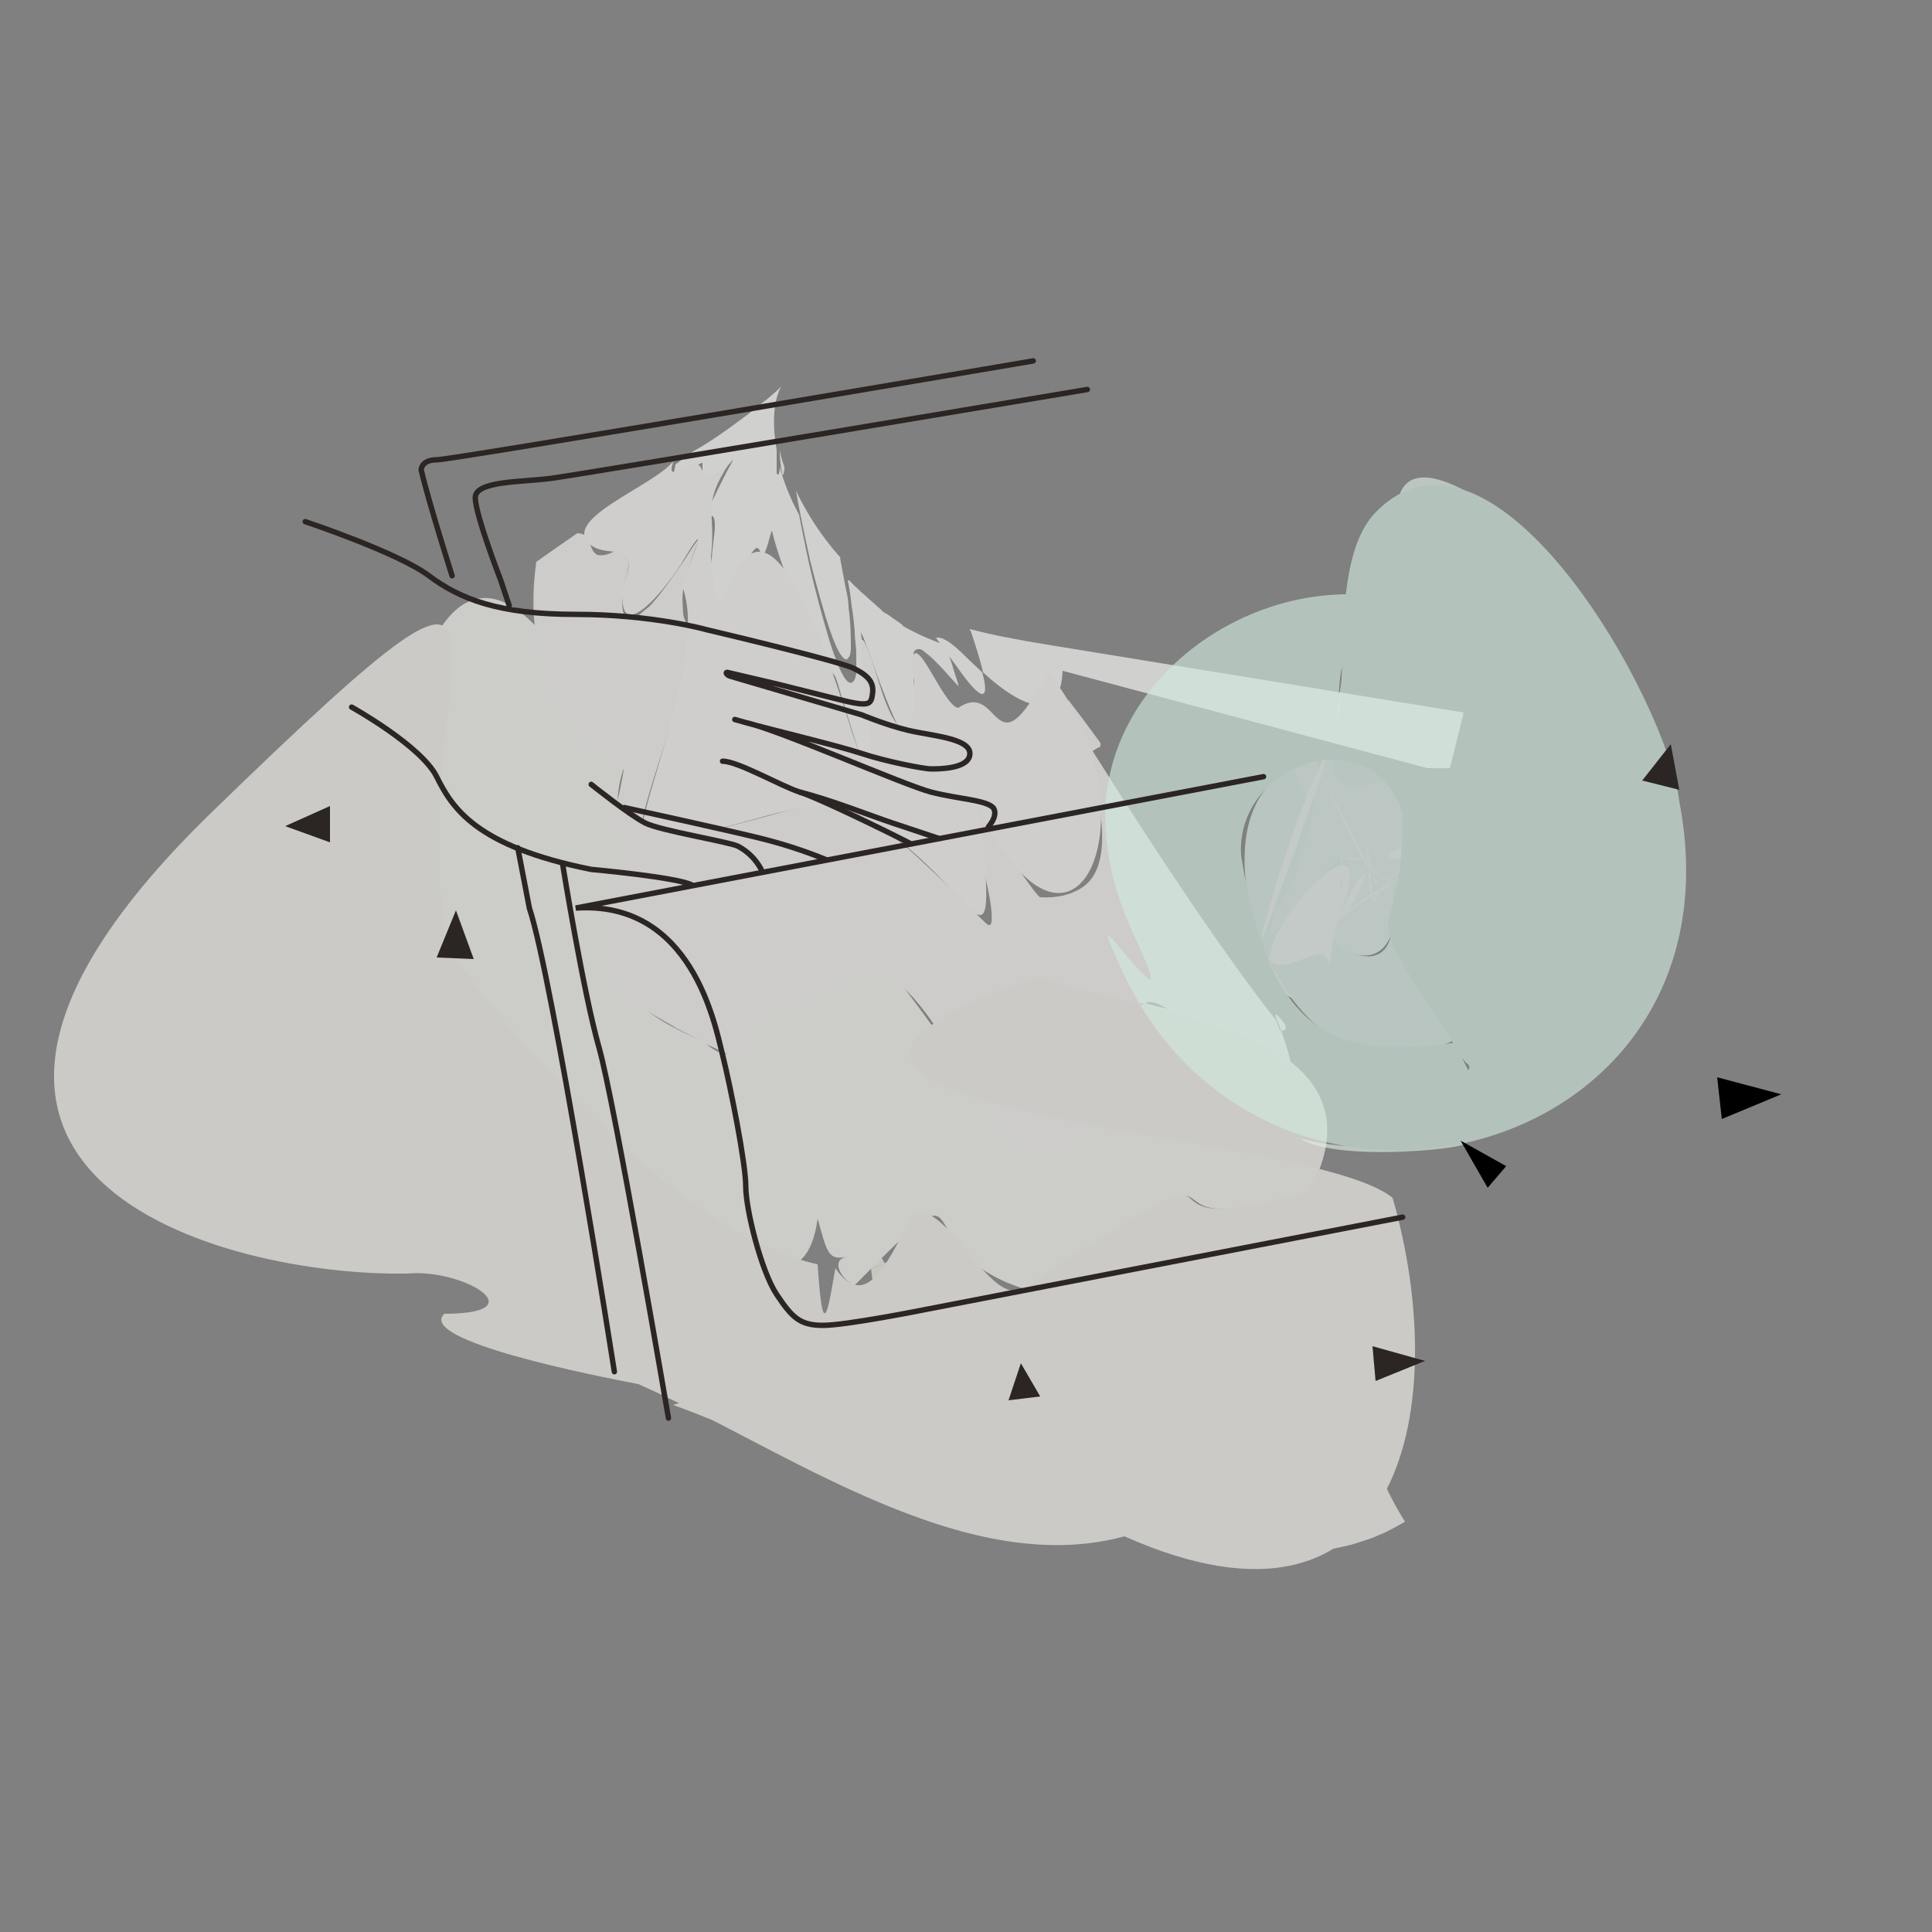
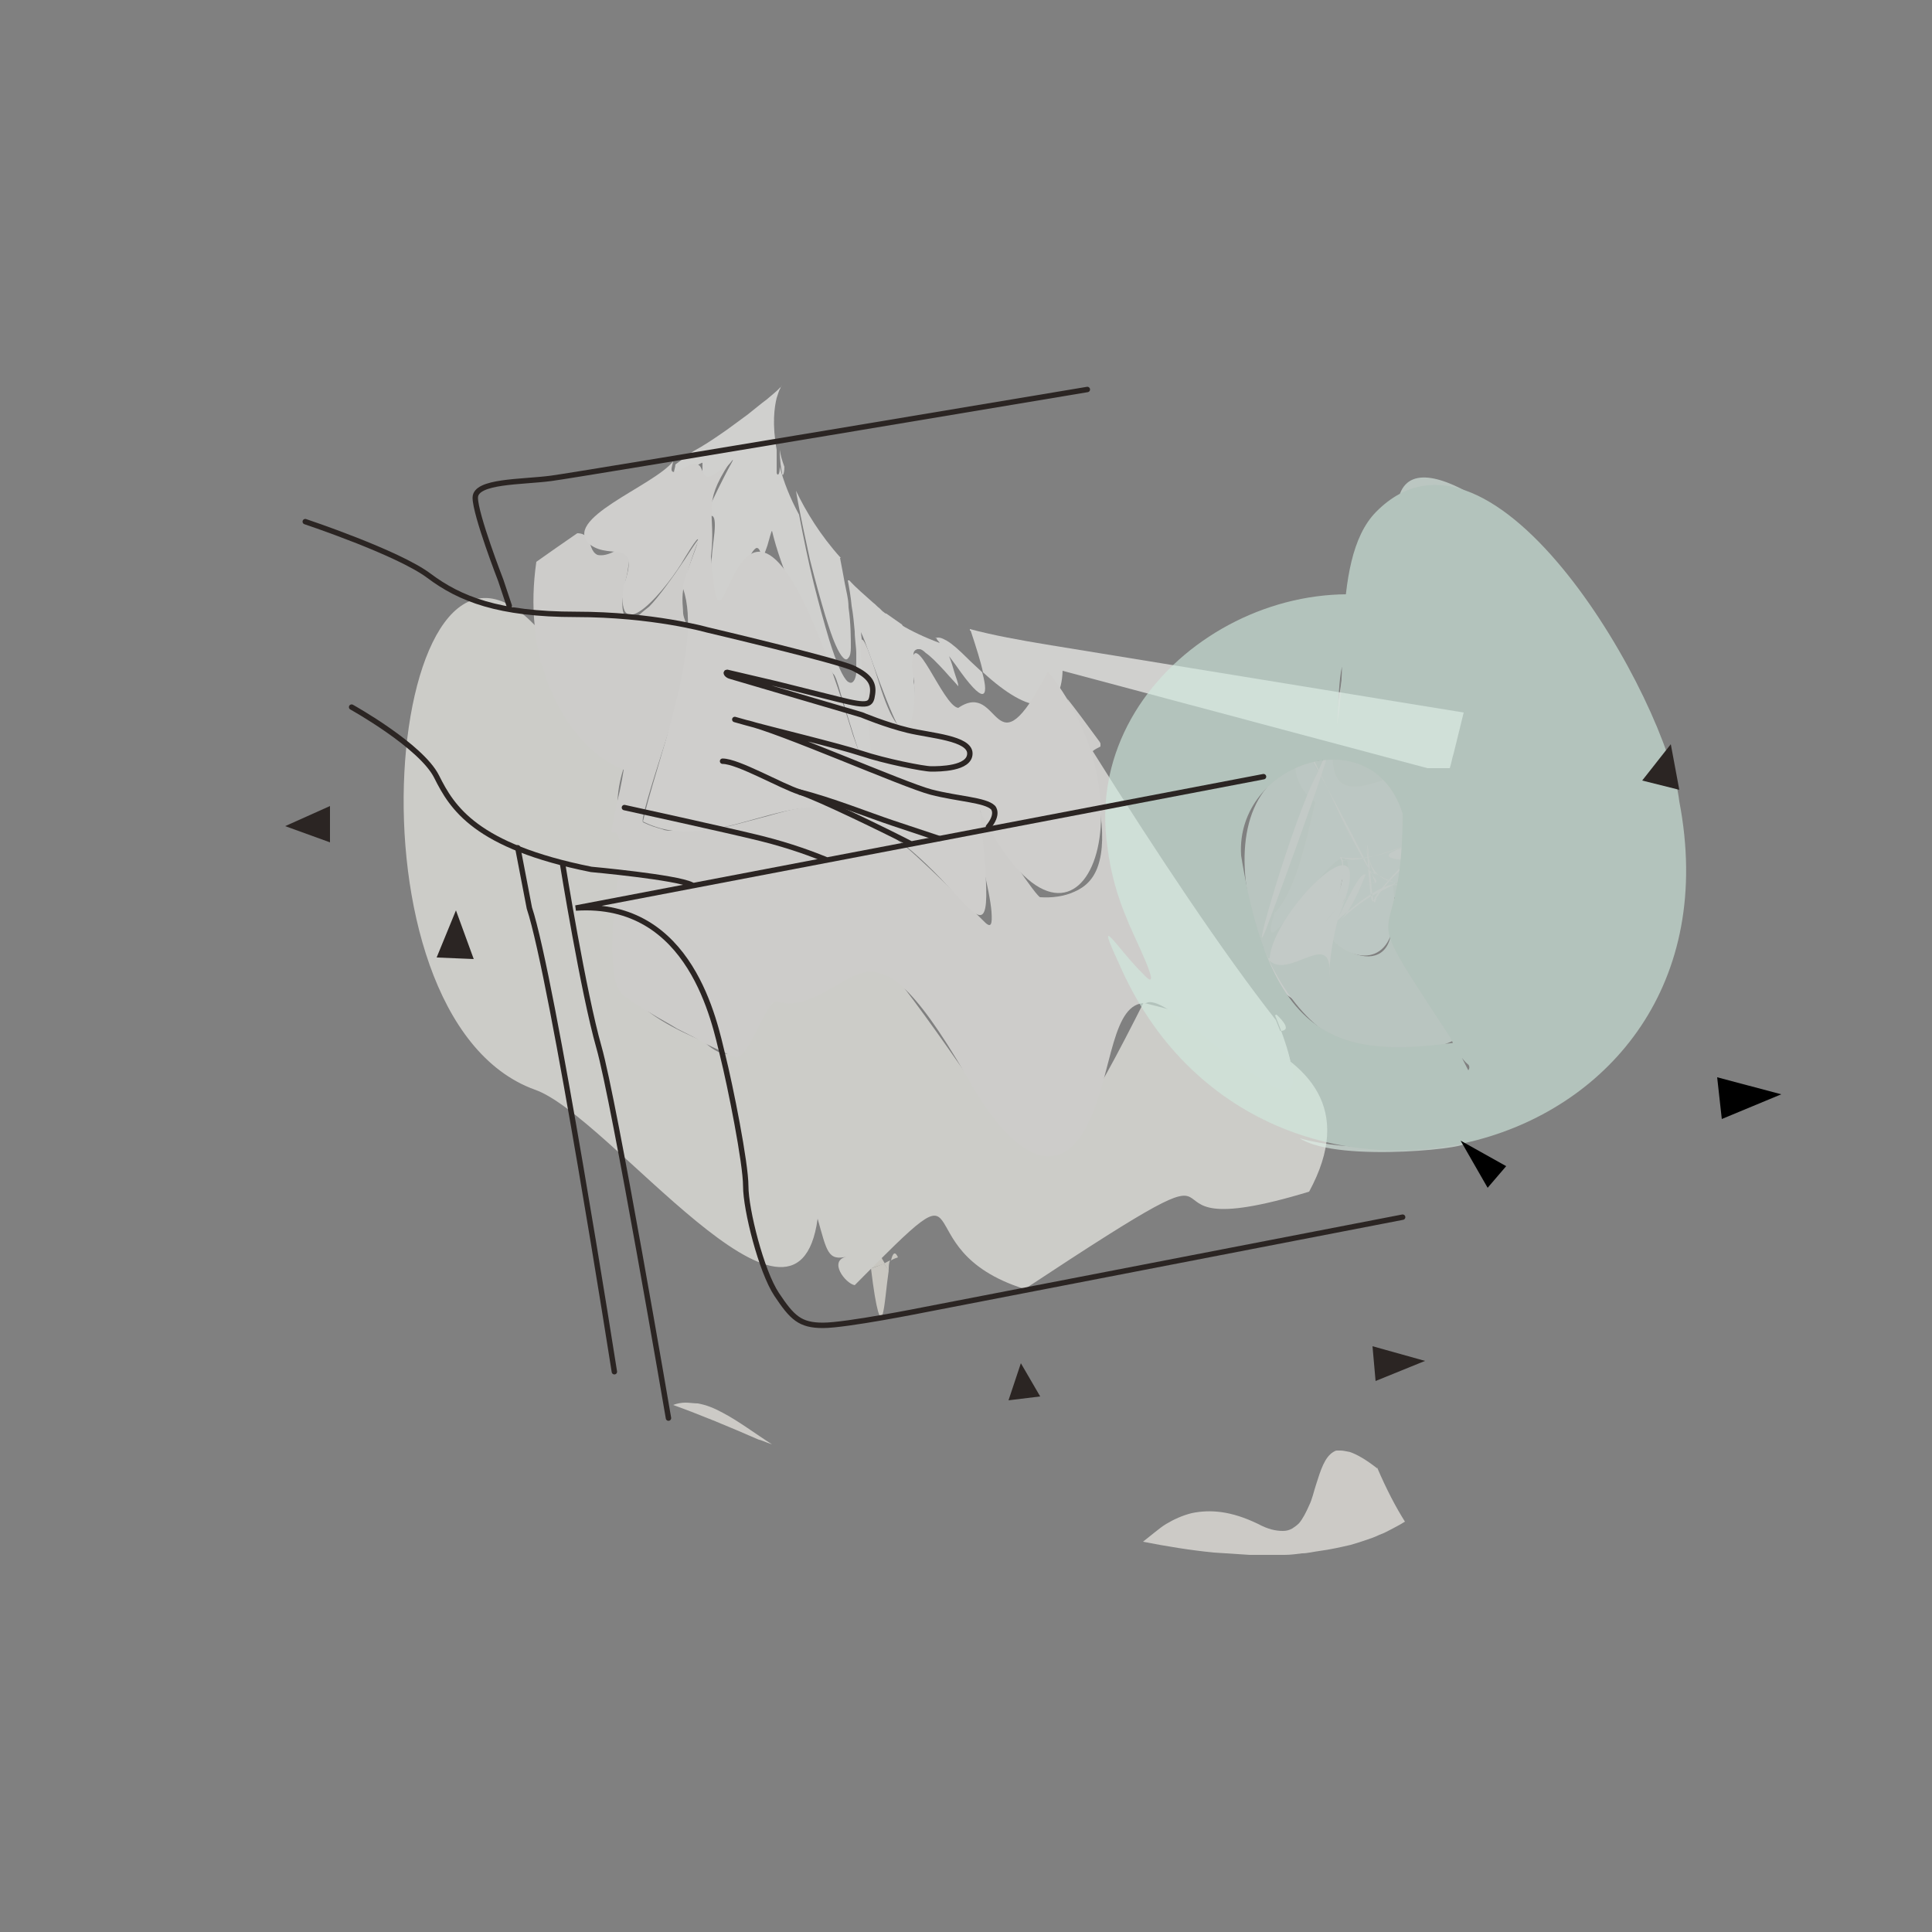
<svg xmlns="http://www.w3.org/2000/svg" id="a" data-name="Ebene 1" viewBox="0 0 250 250">
  <rect x="0" y="0" width="250" height="250" fill="#808080" stroke="none" />
  <defs>
    <style>
      .d {
        fill: none;
        stroke: #2b2523;
        stroke-linecap: round;
        stroke-miterlimit: 10;
        stroke-width: .7px;
      }

      .e {
        opacity: .8;
      }

      .f {
        fill: #2b2523;
      }

      .f, .g, .h, .i, .j, .k, .l, .m, .n, .o, .p, .q, .r, .s, .t, .u, .v {
        stroke-width: 0px;
      }

      .f, .v {
        fill-rule: evenodd;
      }

      .g {
        fill: #f6f4ee;
      }

      .h {
        fill: #f9f8f4;
      }

      .i {
        fill: #f8f6f1;
      }

      .j {
        fill: #d0e8dd;
      }

      .k {
        fill: #dceee6;
      }

      .l {
        fill: #dfefe8;
      }

      .m {
        fill: #c5e2d5;
      }

      .n {
        fill: #daece4;
      }

      .o {
        fill: #f1f8f5;
      }

      .p {
        fill: #eef6f2;
      }

      .q {
        fill: #faf9f6;
      }

      .r {
        fill: #fbfaf7;
      }

      .s {
        fill: #f0ede3;
      }

      .t {
        fill: #fcfcfa;
      }

      .u {
        fill: #e9f4ef;
      }
    </style>
  </defs>
  <g id="b" data-name="a">
    <g class="e">
      <g class="e">
        <path class="s" d="m112.7,164.1c.7,5.8,1.2,6.9,1.5,6s.5-3.7.8-5.7c-.2-.3-.4-.6-.6-.9-.6.2-1.1.5-1.7.6h0Z" />
        <path class="s" d="m114.4,163.5c.2.3.4.7.6.9,0-.5,0-1,.2-1.3-.3.1-.6.3-.8.4h0Z" />
        <path class="s" d="m112.1,158.2c.2,2.4.5,4.3.7,5.9.6-.2,1.1-.4,1.7-.6-.8-1.3-1.5-3-2.3-5.3h0Z" />
        <path class="s" d="m115.3,163.1c.3-.2.6-.3.9-.4-.4-.9-.7-.5-.9.4Z" />
        <path class="t" d="m108.8,72.2c-2.7-3-4.5-6-5.8-8.7.5,3,1.2,6.1,1.8,8.9.7,2.8,1.4,5.3,2,7.3.5,1.6.9,2.8,1.3,3.7.4.9.7,1.4,1,1.7.3.3.5.3.7,0,.2-.2.3-.7.3-1.3,0-1.2,0-3.1-.3-5.2,0-1.1-.3-2.1-.5-3.2s-.4-2.2-.6-3.2h0Z" />
        <path class="q" d="m101.5,60.4c-.3-.8-.5-1.5-.6-2.2,0,1.5.2,2.6.3,3,0,.5.3.3.3-.8Z" />
        <path class="t" d="m109.7,75.1c.2,1,.4,2.2.5,3.3.2,1.1.3,2.2.4,3.3,0,1,.2,2,.2,2.9v2.3c0,.6-.2,1.1-.4,1.3s-.4.2-.7,0c-.6-.5-1.4-2.2-2.4-5.4-.6-2-1.3-4.5-2-7.3s-1.3-5.8-1.9-8.9c-1.2-2.2-2-4.3-2.5-6.2,0,1.1-.3,1.2-.4.8,0-.5,0-1.6,0-3-.6-3.3-.3-5.5,0-6.7.2-.6.3-1,.5-1.3,0-.2.2-.3.2-.3,0,0-.2.2-.5.5s-.8.7-1.5,1.3c-.7.5-1.5,1.2-2.4,1.9-1.5,1.1-2.7,2-3.3,2.4-1.3.9-2.5,1.7-3.8,2.4l-2.3,1.7c0,.3-.2.8-.2,1.1s.2.5,1,0c0,0,.7-.2,1.4-.6.6-.4,1.3-.8,1.3-.7,0,.3,0,.6,0,1s0,.8.2,1.1c.2.2.4.3,1,0,.5-.3,1.3-.9,2.4-2.1.5-.7.4-.4,0,.3s-1,1.9-1.6,3.1c-.6,1.2-1.2,2.5-1.5,3.2-.3.8-.3,1.1.2.4.7-.4.9,0,.9,1.1s-.3,2.6-.4,4.2c-.2,1.6-.3,3.3,0,4.5,0,.6.2,1,.4,1.2.2.2.5.2.9,0,.6-.6,1.3-1.6,1.9-2.6.3-.5.6-1,.8-1.5.2-.5.5-.9.7-1.4.4-.8.8-1.4,1.1-1.5.3,0,.5.3.7,1.5,0,0,.4-.9.7-1.8.3-1,.5-1.9.6-1.9.6,2.5,1.5,5,2.7,7.9.6,1.5,1.3,3.1,2.2,4.8.9,1.8,1.8,3.7,3,5.8.2,0,.6,1.1,1,2.6.5,1.6,1.1,3.6,1.7,5.5s1.2,3.6,1.7,4.6.8,1.2.8,0c-.3-3.6-.6-7.1-.9-10.7-.2-2.8-.4-5.1-.7-7.4,0,0,.4.8.8,2,.5,1.3,1,2.8,1.6,4.4,1.2,3.2,2.5,6.3,2.8,6.2.4.3.7.4,1,.3.3,0,.5-.4.6-.8.3-.8.3-2.2.2-3.6,0-.7,0-1.4-.2-2.1,0-.7,0-1.4,0-2v-1.5c0-.4.2-.6.5-.7-.7-1.2-1.4-2.2-2-3.2l-1-.7c-.3-.2-.7-.5-1-.7-.2,0-.3-.2-.5-.3l-.4-.4c-.3-.2-.5-.5-.8-.7-1.1-1-2.2-1.9-3.1-2.9h0Z" />
        <g>
          <path class="t" d="m125.6,81.6c.7,2.1,1.3,4,1.6,5.4,6.1,5.6,10.1,5.7,10.3-.2l47.2,12.6c.9,0,1.8,0,2.9,0,.2-.6.3-1.3.5-1.9l1.3-5.3-54-8.8c-3.6-.6-6.9-1.2-9.9-2v.2Z" />
          <path class="t" d="m121.2,82.6c0,.2.3.4.4.6-1.9-.7-3.6-1.5-5.1-2.4.6,1,1.3,2.1,2,3.2h.5c.2,0,.5.2.8.5.6.4,1.4,1.2,2.5,2.4.6.7,1.2,1.3,1.7,1.9,0-.5-.3-1.1-.5-1.8-.2-.7-.4-1.4-.7-2.1.3.4.6.8.9,1.2,1.8,2.6,2.9,3.7,3.4,3.7s.5-1,0-2.8c-.6-.6-1.2-1.1-1.9-1.8-1.1-1.1-2-1.9-2.7-2.3s-1.1-.5-1.5-.3h0Z" />
        </g>
        <path class="g" d="m178.2,190c-1.4-1.1-2.6-1.8-3.5-2.1-.5-.1-.9-.2-1.2-.2h-.5c-.2,0-.3.1-.5.2-1.1.7-1.6,2.3-2.2,4.2-.3.9-.5,1.9-.9,2.7-.4.9-.8,1.7-1.3,2.3-.3.3-.6.5-.9.7-.4.2-.7.3-1.2.3-.9,0-1.9-.2-3.2-.9-3.5-1.7-6.2-1.9-8.6-1.4-1.2.3-2.3.8-3.3,1.4-.5.3-1,.7-1.5,1.1-.5.4-1,.8-1.5,1.2,3.1.6,6.1,1.1,9.2,1.4,1.5.1,3.1.2,4.6.3h4.5c.8,0,1.5-.1,2.3-.2.7,0,1.4-.2,2.2-.3,1.5-.2,2.8-.5,4.1-.8.7-.2,1.3-.4,1.9-.6.6-.2,1.2-.4,1.8-.7.6-.2,1.1-.5,1.7-.8.6-.3,1.1-.6,1.6-.9-1.2-1.9-2.4-4.2-3.6-7h0Z" />
        <path class="i" d="m165,131.4c8.7,21.3-11.7-2.8-16.8-2.1-15.1,30-13.6,21.6-31.6-2-5.4-5.5-10.3,3.9-16.2,2.1-3,2-4,10.4-9.3,5.4-7.9-3.4-13.8-7.2-10.9-17,1.4-7.2-1.7-11.8.5-18.4-6.6-2.5-6.5-13.2-11.5-18.5-19.1-19.9-25.9,50.7,0,60.1,9.6,3.3,33.9,36.5,36.6,16.7,1.2,4.2,1.3,5.5,3.8,4.9-2.5.5-.2,3.5,1,3.7,17.5-17.7,5.4-4.7,22,.5,35-23.1,9.8-4.4,36.8-12.6,11.6-21.4-23-23.8-35.1-27.8.3-5,39.3,13,30.9,4.9h-.1Z" />
        <path class="h" d="m142.3,96c-1.6-2.2-3.1-4.2-4.2-5.6,4.5,11.6,5.2,18,4,21.6-.6,1.8-1.7,2.8-3.1,3.4-1.3.6-2.9.8-4.4.7-.2,0-1.5-1.7-3.1-4.1s-3.4-5.2-4.7-7.1c-.9-.8-1.1,0-.9,1.3s.8,3.7,1.3,5.9c.5,2.2,1,4.5,1.1,5.9.1,1.5,0,2.2-.9,1.3-3.5-3.5-6.4-6.3-8.8-8.5s-4.5-3.7-6.3-4.7-3.4-1.5-5-1.7c-1.5-.2-3,0-4.5.3s-3,.8-4.6,1.2c-1.6.4-3.2.9-4.8,1.2-1.7.3-3.4.5-5.1.4-.4,0-.9,0-1.3,0-.4,0-.9,0-1.3-.2-.8-.2-1.7-.5-2.5-.9-.3-.3,1.1-4.8,2.7-9.8s3.3-10.5,3.6-12.6c0-.6,0-1.1-.2-1.6,0-.4-.2-.8-.3-1.1-.2-.7-.5-1.2-.6-1.9,0-.7-.2-1.7,0-3.1.3-1.4.8-3.3,1.8-5.9.8-1.6-.2-.2-1.6,2-1.4,2.1-3.4,4.9-4.6,6.1-.5.4-.9.7-1.2,1-.4.2-.7.4-.9.4-.5,0-.9,0-1.1-.3-.4-.7-.3-2.1,0-3.5,0-.7.3-1.4.4-2.1s.2-1.2.2-1.7c0-.9-.5-1.3-2-.9-1,.5-1.7.5-2.1.4-.4-.2-.6-.5-.8-1l-.2-.6c0-.2,0-.4-.3-.6-.2-.3-.6-.6-1.3-.6-1.9,1.3-3.6,2.5-5.3,3.7-.4,2.8-.5,5.6-.2,8.4,0,1.4.4,2.8.7,4.1v.5c.2.2.2.3.3.5,0,.3.2.6.3,1,.2.6.4,1.3.7,1.9,2,4.9,5.4,8.9,9.5,10.5,0,0-.3,2.1-.8,4-.4,2-.9,3.9-.7,4.1.8-.2,1,.7,1,2.3s-.3,3.7-.5,6.1c0,.6,0,1.2-.2,1.8,0,.7-.2,1.4-.2,2.1,0,1.4-.2,2.7,0,3.9,0,2.4.5,4.4,1.6,5.1s2.2,1.5,3.3,2.1c1.1.7,2.3,1.3,3.4,2,1.2.6,2.4,1.2,3.6,1.9,1.2.6,2.5,1.2,3.9,1.8.8.3,1.9-1.6,2.9-3.6s1.9-3.9,2.6-3.6c.9.3,1.9.3,2.8.1s1.8-.6,2.7-1c1.8-.9,3.5-2.2,5.2-2.7.8-.3,1.7-.4,2.6,0,.9.2,1.9.7,2.9,1.7,2.1,1.9,4.7,5.4,8.3,11.6,4,7.2,7.5,10,10.1,10.3,2.7.3,4.6-1.9,5.9-4.9,1.4-3,2.1-6.8,3-9.8s2-5.2,4.2-5.1c1.2-.7,4.1,1.6,7.4,4.2,1.6,1.3,3.4,2.7,5.1,4,1.7,1.2,3.2,2.2,4.5,2.8,3,1.1,2.4-2.5-.2-8.8-6.9-8.8-15.5-21.7-23.7-34.8.2-.2.6-.4,1-.6v-.4Z" />
        <path class="r" d="m135.6,86.9c-7.2,13.9-6,.9-11.6,4.7-2-.2-5.9-11.2-6-5.4,1.2,6.7-.9,13.2-4.3,2-6.4-20.6,3.1,25.3-3.3,7-15.4-50.2-16.8-2-18.4-23.2.7-5.9-1.3-6.5,2.4-12.1-5.6,4.9-1.5-2.2-6.5,1-1.5.6-.9-.5-.8-1.2-2.5,3.2-14.7,7.5-10.7,10.8,2.7,2,6.5-1,4.3,5.3-1.2,8.7,5.9,0,7.9-3.6,4.2-6.9-.6,3-.2,4,2.6,7.5-3.7,23-5.2,30.1,9.7,4.9,19.6-5.8,29.1-.2,13.9,7.8,17.1,23.9,14.5-1.2,12.6,25.4,23.1-.3,8.8-18Z" />
        <path class="g" d="m87.1,181.8c3.6,1.3,7.2,2.8,11.1,4.5.2,0,.8.3,1.7.6-2.2-1.4-4.3-3-6.4-4.1-1.1-.6-2.1-1-3.2-1.2-.5,0-1.1-.1-1.6-.1s-1.1.1-1.6.3Z" />
-         <path class="g" d="m106.5,189.5c1.1.4,2.3.8,3.4,1.2.6.2,1.2.4,1.7.5.3,0,.6.2.9.3.3,0,.6.2.8.2,2.2.6,4.3,1.1,5.7,1.3-1-1.8-1.9-3.5-2.9-4.9s-.9-1.4-1.4-2.1c-.4-.7-.9-1.3-1.3-1.8-1.7-2.2-3.4-3.5-5-3.6,0,0-.3,2.2-.7,4.4-.4,2.2-1,4.4-1.4,4.5h.2Z" />
-         <path class="g" d="m134.7,126.3c7.9,4.2,47.4,6.1,34.4,27.9-27.5,8.2-1.3-10.7-36.8,12.6-4.2,2.1-9.2-10.5-13.8-10-2.4,3-5.7,14.2-10.4,7.3-.9,5-1.6,10.4-2.3-.5-17-3.7-37.3-26.7-47.8-40.7-6.5-35,17.9-64.9-30.6-17.8-48.5,47.1,1.6,60.1,25.3,59.7,7.2-.7,16.9,5.2,4.8,5.2-3.7,3.5,19.9,8.1,25.1,9.1,18.6,8.2,42,25.4,62.9,19.7,36.7,16.3,42.2-17.9,34.7-43.8-11.5-9.4-98.4-10.5-45.5-28.8h0Z" />
+         <path class="g" d="m134.7,126.3h0Z" />
      </g>
    </g>
    <g class="e">
      <g class="e">
        <path class="m" d="m197.3,125.6c5.3,3.1,2.8-.3,1.3-2.3-1.1.3-.9,1.5-1.3,2.3Z" />
        <path class="m" d="m198,123.7c.2,0,.5-.2.7-.3-.5-1.1-.5-.6-.7.3Z" />
        <path class="m" d="m194.7,124c2,1.3,3,2.4,3.3-.3-1,.4-2.1.4-3.3.3Z" />
        <path class="m" d="m198.2,122.5c.1-.5.3-1.1.3-1.6-.6.3-.6,1-.3,1.6Z" />
        <path class="o" d="m171.3,121.1c1.9-2.3,6.9-6.5,9.6-6.7-2.3,0-7.5,4.1-9.6,6.7Z" />
        <path class="p" d="m178,113.2c-.3-.4-.5-1-.7-1.5.2.5.4,1,.7,1.5Z" />
        <g>
          <path class="o" d="m169.6,130.8c3.9-5.5-3.6-10.3-9.1-7.3,2.3,2.9,6.2,5.4,9.1,7.3Z" />
          <path class="o" d="m172.2,125.2c-.3.9,1.6-10.8.7-5.2-.4,7.8-2.1,6.2-1.4,10.1.1,3.1.4-3.7.7-5h0Z" />
        </g>
        <path class="k" d="m180.8,65.6c3.2,7,9.8.4,14.6,3.8,2.8,5.7,15.8,17.2,7.4,5.1-3.5-4.9-21.1-19.6-22-8.9Z" />
        <path class="n" d="m172.3,96.2c1.4-6.8-.1,2.3,1.2,4.7.7,2.3,2.1,1.8,4.1.6,13-8.1,10.4,6.8,3.4,12.6-.9.7-.3.3,0,.4-1.5-.8,1.3,3.3-1,4,1,9.2-9.1,4.7-9.9-1.2,1.8-2.7,6.2-5.2,7.8-6.5-1.4.4-3.3.6-4.5,0,1.3,2.5-.7,6.3-1.5,8,1-1.2,2.2-2.4,3.4-3.4,0,0,2.2-1.6,3.1-1.2-2-2.9-3.7-6.5-5.3-9.6-6.1-3.1,1.8,7.1,3,9.9,7.8,9.5,9-16.1-2-16.2-20.4-1.2-13.6,28.6-1.9,35.7,14.8,6.3,21.1-3.2,25.8-7.2,1.3-5.6-1.4-11.6-2-17,1.4-4,2.7-8.9.1-12.7-24.8-10.8-20.5-21.2-23.7-1h-.1Z" />
        <path class="l" d="m165,117.9c-3.9,11.9,13.6-19.7,8.5-.5-1.3,3.3,1.9-3.9,3-4.5-.4,2.1-1.7,4.4-3,6,1.1-1,5.4-4.4,7.5-4.4-3.1-1.2-3.2-.8-4-4-.6-3.9.8,6.2.6,6.6.8-3.7,7.9-5.7,1.9-6.4,0-.2,6.4-3.1,2.6-1.4-15,4.7-3.9-2-10.8,10.3,1.9-2.4,4.5-5.1,6.9-5.4-2-2.8-10.6-20.2-9-16.9-3.9,1.1.4,8.3,3.4,6.8.5.6,1.6,3.2,2.3,4.4,5.1,9,2.6,3.4-2.6,9.9,3.7-9.2-2-6.4,5.6-7.6-18.7,6.1,5.4,23.5,2.3,3.5,1.1.6,5.5-6.4,6.8-9.6,1.8-14.9-18.1,8.5-14-11.4-2.7,6.5-3.7,19.9-7.9,24.7h-.1Z" />
        <path class="u" d="m170.4,100.2c-3,5.5-8.9,25.9-6.6,20.1,1.4-3.6,12-32.7,6.6-20.1Z" />
        <path class="u" d="m164,124c2.5,3.3,8.6-4.4,8,2.4,0-4.5,2.1-11.2,2-10-.8,1.6-1.7,3.1-2.6,4.4,1.1-1.3,5.3-5.2,8.2-6.2,2-.4,0-.5-1.3-1.4-1.8-.9-.6-.3-.3,0,0,0-.4-.6-.5-.9-.3-.8-.6-1.9-.8-3.1.4,1.3.5,9.6,1.2,6.9,3.5-4.8,8.8-8.5,13.3-12.4-4.8,3.7-12.3,8.3-17.8,7.2,1.3,2.7-1.2,7.5-2.2,8.7,2-2.4,3.7-4.4,6.2-5.3,1.6,0,0-.9-.2-1.7-1.5-2.6-2.9-5.3-4.2-8,7.5,16.3-10.7-24.1-9.5-16.9-4.8,0,1.9,6.5,2.1,8.3,2,3.4.9,3.2,3.7,1.2-2.4-4,8.6,15.7,8.6,17-2.8.6-4.8,3.1-6.7,5.5,1.6-1.8,3.2-6.9,2.4-8.8,2.2,1.7,13.2-3.8,7.6-1.1-3.5,1.2,0,1.6,1.5,1.4-1.7,1.5-3.4,3.1-4.6,5-.6,3-.9-7-1.2-6.8.4,7.4,7.7,2.8.3,6.7-1.3.8-2.6,1.9-3.7,2.9,1.4-1.4,2.3-3.6,3.2-5.8-.7-.6-2.8,4.2-3.5,5.5,6.1-15.1-8.5-1-8.9,5.3h-.3Z" />
        <path class="k" d="m168.2,147.3c5,3.3,23.9,1.1,21.1.5-7,.4-14.1,1.4-21.1-.5Z" />
        <path class="k" d="m199.9,143.5c4.6-2.8,12.1-10.7,12.3-14.1-6.9,3.5-13.6,5.3-12.3,14.1Z" />
        <path class="j" d="m172.6,95.2c1-1.2,0-10.1,2.2-10.9,6,8.6,23.4,7,22.6,19.4-2.5,12,2.9,19.5-2.5,30.1-19.8,3.7-30,3.5-34.3-23.1-.8-12,17-18,20.9-5.4,0,20.8-7.6,7.9,7.9,31.6.4.7,1,1,.6,1.6-13-25.4-3.3-6.4-6.1-11.8.3.7,1.2,2.4,1.6,3.1,4.1,8.1,4.3,12.2,12.7,4.2,15.9-15.5,8.1-45.3-11.2-54.2-19.9-9.9-47.1,6.9-43.7,29.8.4,3.3,1.3,6.5,2.6,9.5.6,1.7,5,10.2,2,6.9-3.1-3-6.5-8.6-3.1-1.3,18,41.5,81.6,26.3,72.5-21-1.5-13-24-52.8-39.2-37.5-6.4,6.4-3.1,23.5-5.6,29.1h.1Z" />
      </g>
    </g>
    <polygon class="f" points="216.2 96.3 212.5 101 217.3 102.2 216.2 96.3" />
    <g>
      <polygon class="f" points="36.9 106.9 42.7 104.3 42.7 109 36.9 106.9" />
      <polygon class="f" points="59 117.8 61.3 124.1 56.5 123.9 59 117.8" />
    </g>
    <polygon class="f" points="132.1 176.4 130.5 181.2 134.6 180.7 132.1 176.4" />
    <polygon class="v" points="189 147.6 192.5 153.7 194.9 150.9 189 147.6" />
    <polygon class="f" points="184.4 176.1 177.6 174.2 178 178.7 184.4 176.1" />
    <polygon class="v" points="230.5 141.6 222.2 139.4 222.8 144.8 230.5 141.6" />
  </g>
  <g id="c" data-name="b">
    <g>
-       <path class="d" d="m58.5,74.5s-3-9.4-4-13.7c0,0,0-1.3,2-1.3s77.2-12.8,77.2-12.8" />
      <path class="d" d="m140.7,50.4s-65.6,11-69.4,11.5-9.8.3-9.8,2.5,3.3,10.7,3.3,10.7l1.1,3.3" />
      <path class="d" d="m39.5,67.5s12,4,16,7,9,5,19,5,17,2,17,2c0,0,17,4,19,5s2.6,1.9,2.4,3.3-.4,1.7-4.4.7l-8-2-6.4-1.5c-.3,0,0,.4.4.5l17,5s3.1,1.3,6,2,8,1,8,3-4,2-5,2-6-1-9-2-11.8-3.1-15-4,0,0,0,0c4.2.9,20.5,8.1,24,9s7,1,8,2c0,0,.8.8-.6,2.5" />
      <path class="d" d="m45.5,91.5s9,5,11,9,5,9,20,12c0,0,11,1,13,2" />
-       <path class="d" d="m76.5,101.5s5,4,7,5,10.7,2.4,12,3c1.3.7,2.3,1.7,3,3" />
      <path class="d" d="m80.8,104.5s13.7,3,17.7,4,6.8,2.1,8.3,2.7" />
      <path class="d" d="m117.7,109.1c-2.7-1.4-11.7-5.8-14.2-6.6s-8-4-10-4" />
      <path class="d" d="m121.5,108.5l-6-2c-3-1-8-3-12-4" />
      <path class="d" d="m79.5,177.5s-8-51-11-60l-1.5-7.8" />
      <path class="d" d="m181.5,157.5l-62,12s-10,2-13,2-4-1-6-4-4-11-4-14-2-13-3-17-4-20-19-19l89-17" />
      <path class="d" d="m86.5,183.5s-7-41-9-48-4.7-23.7-4.7-23.7" />
    </g>
  </g>
</svg>